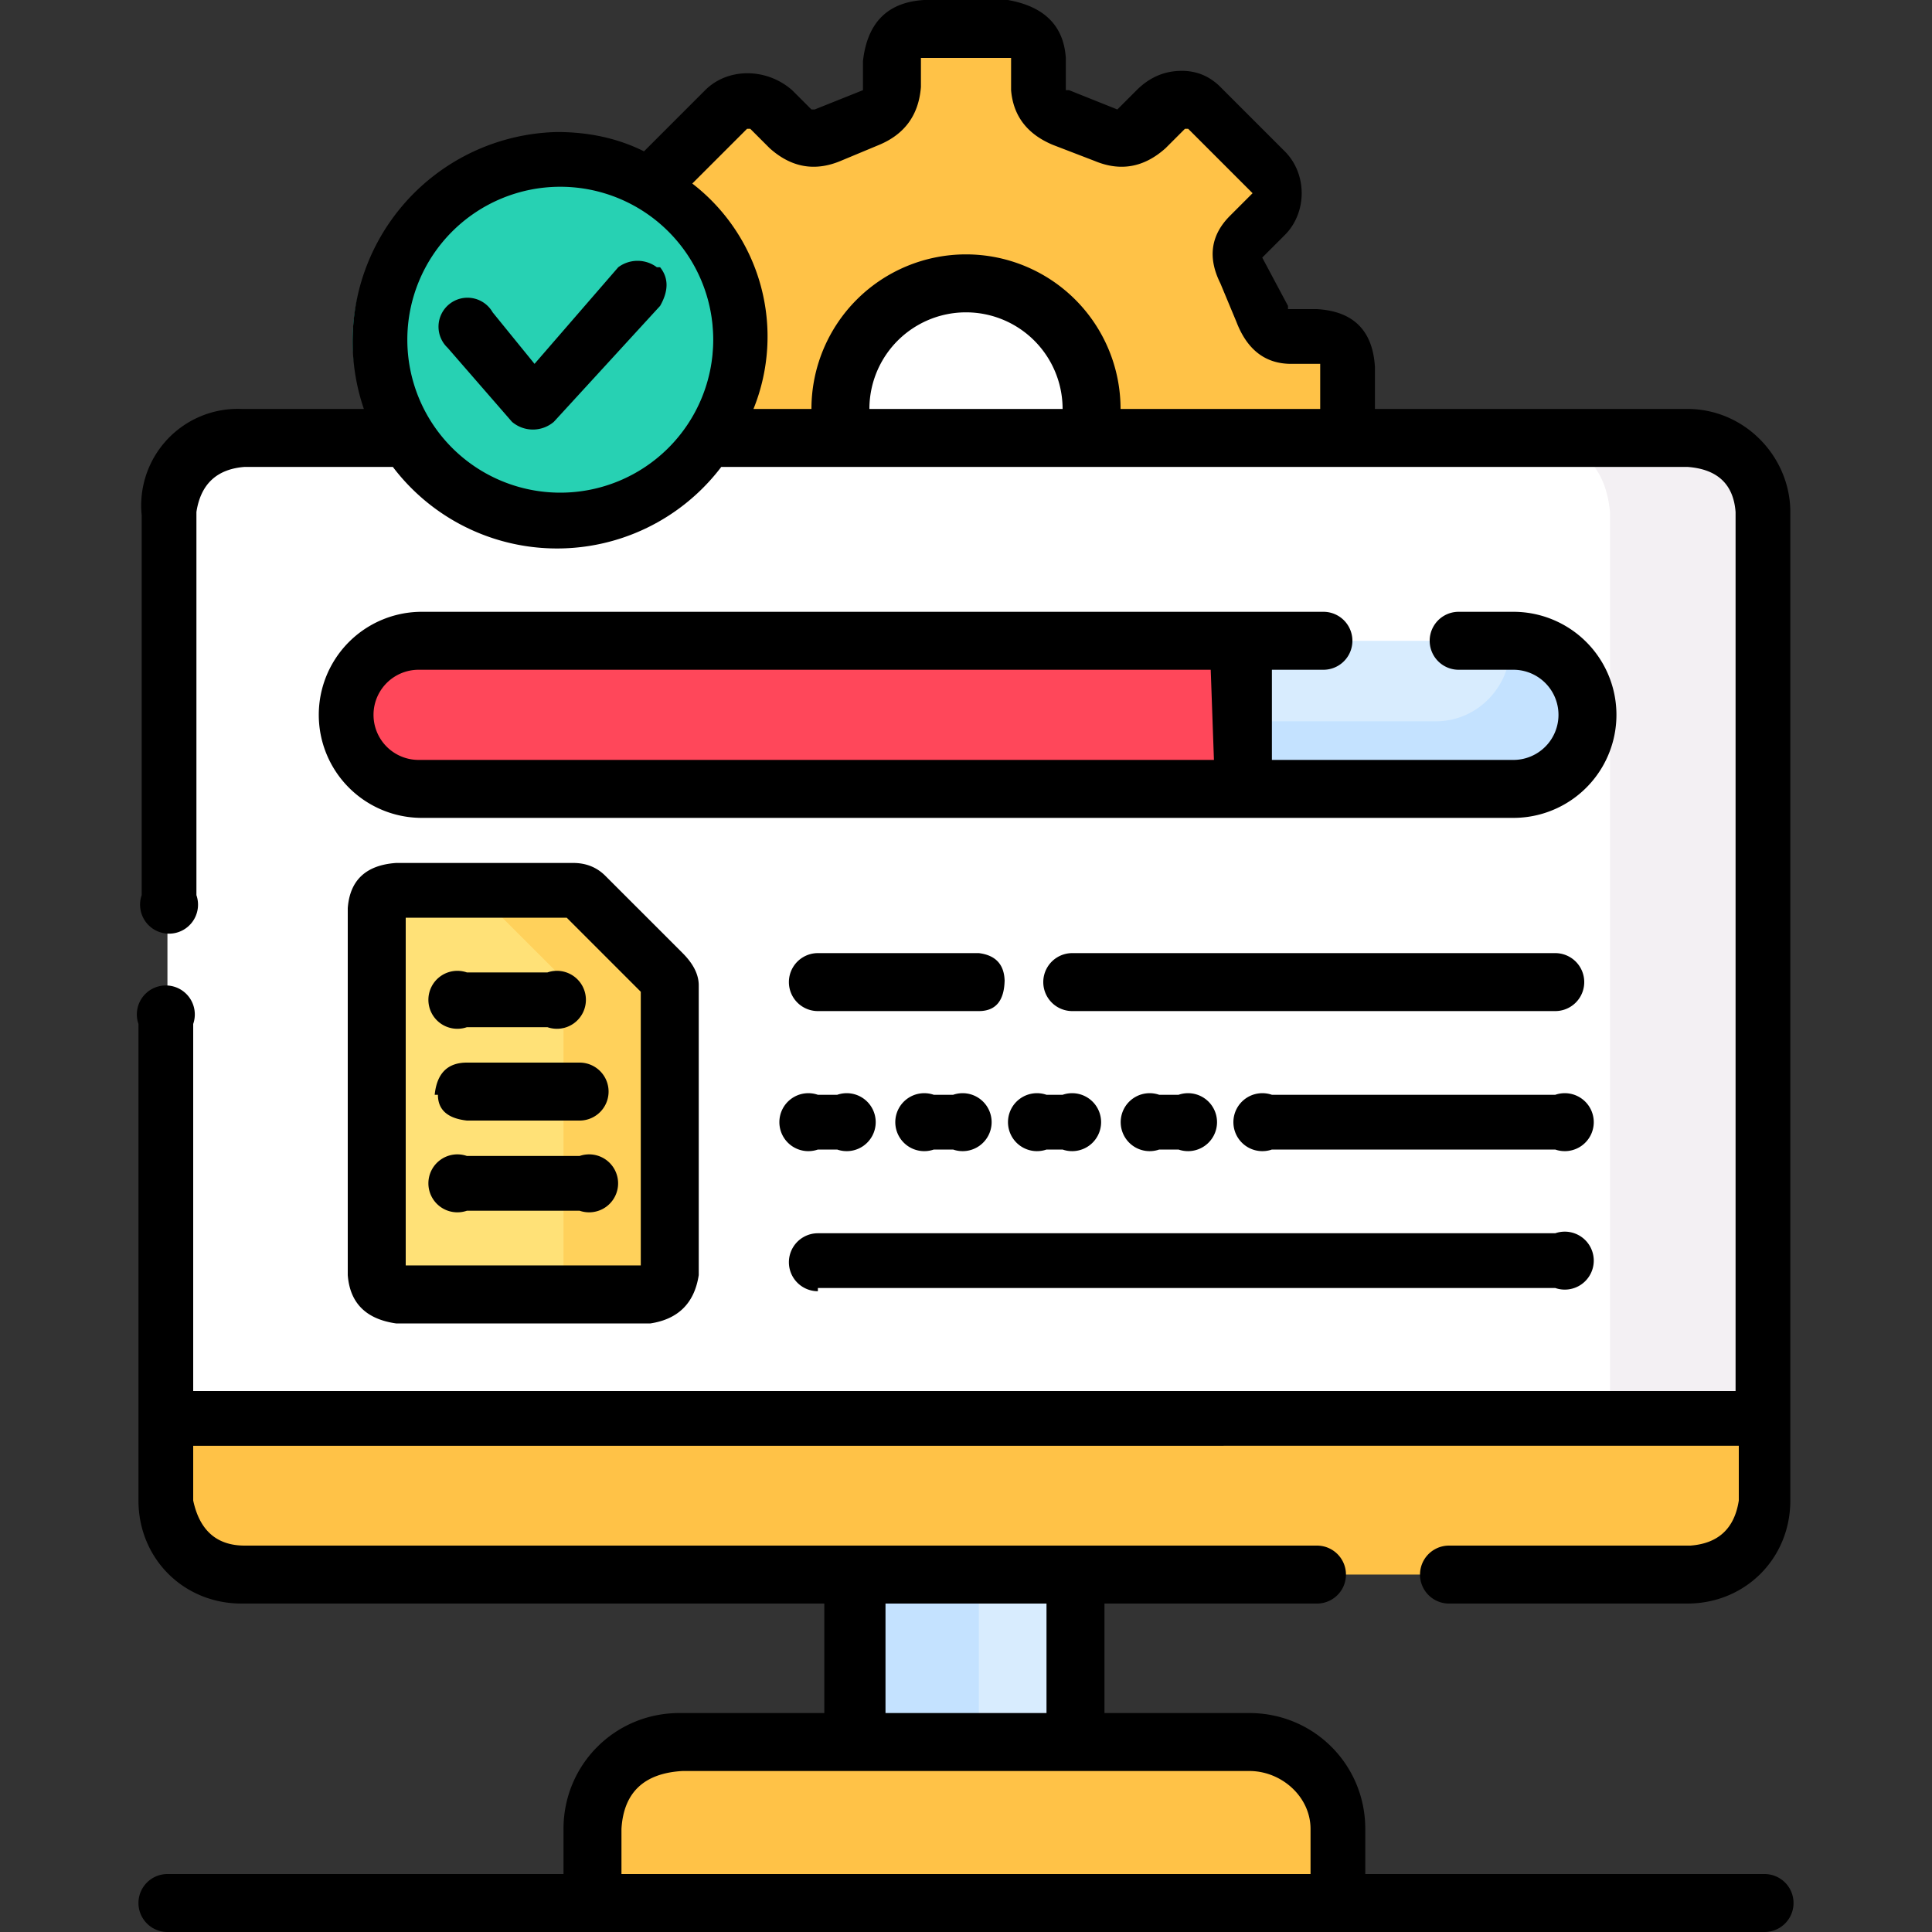
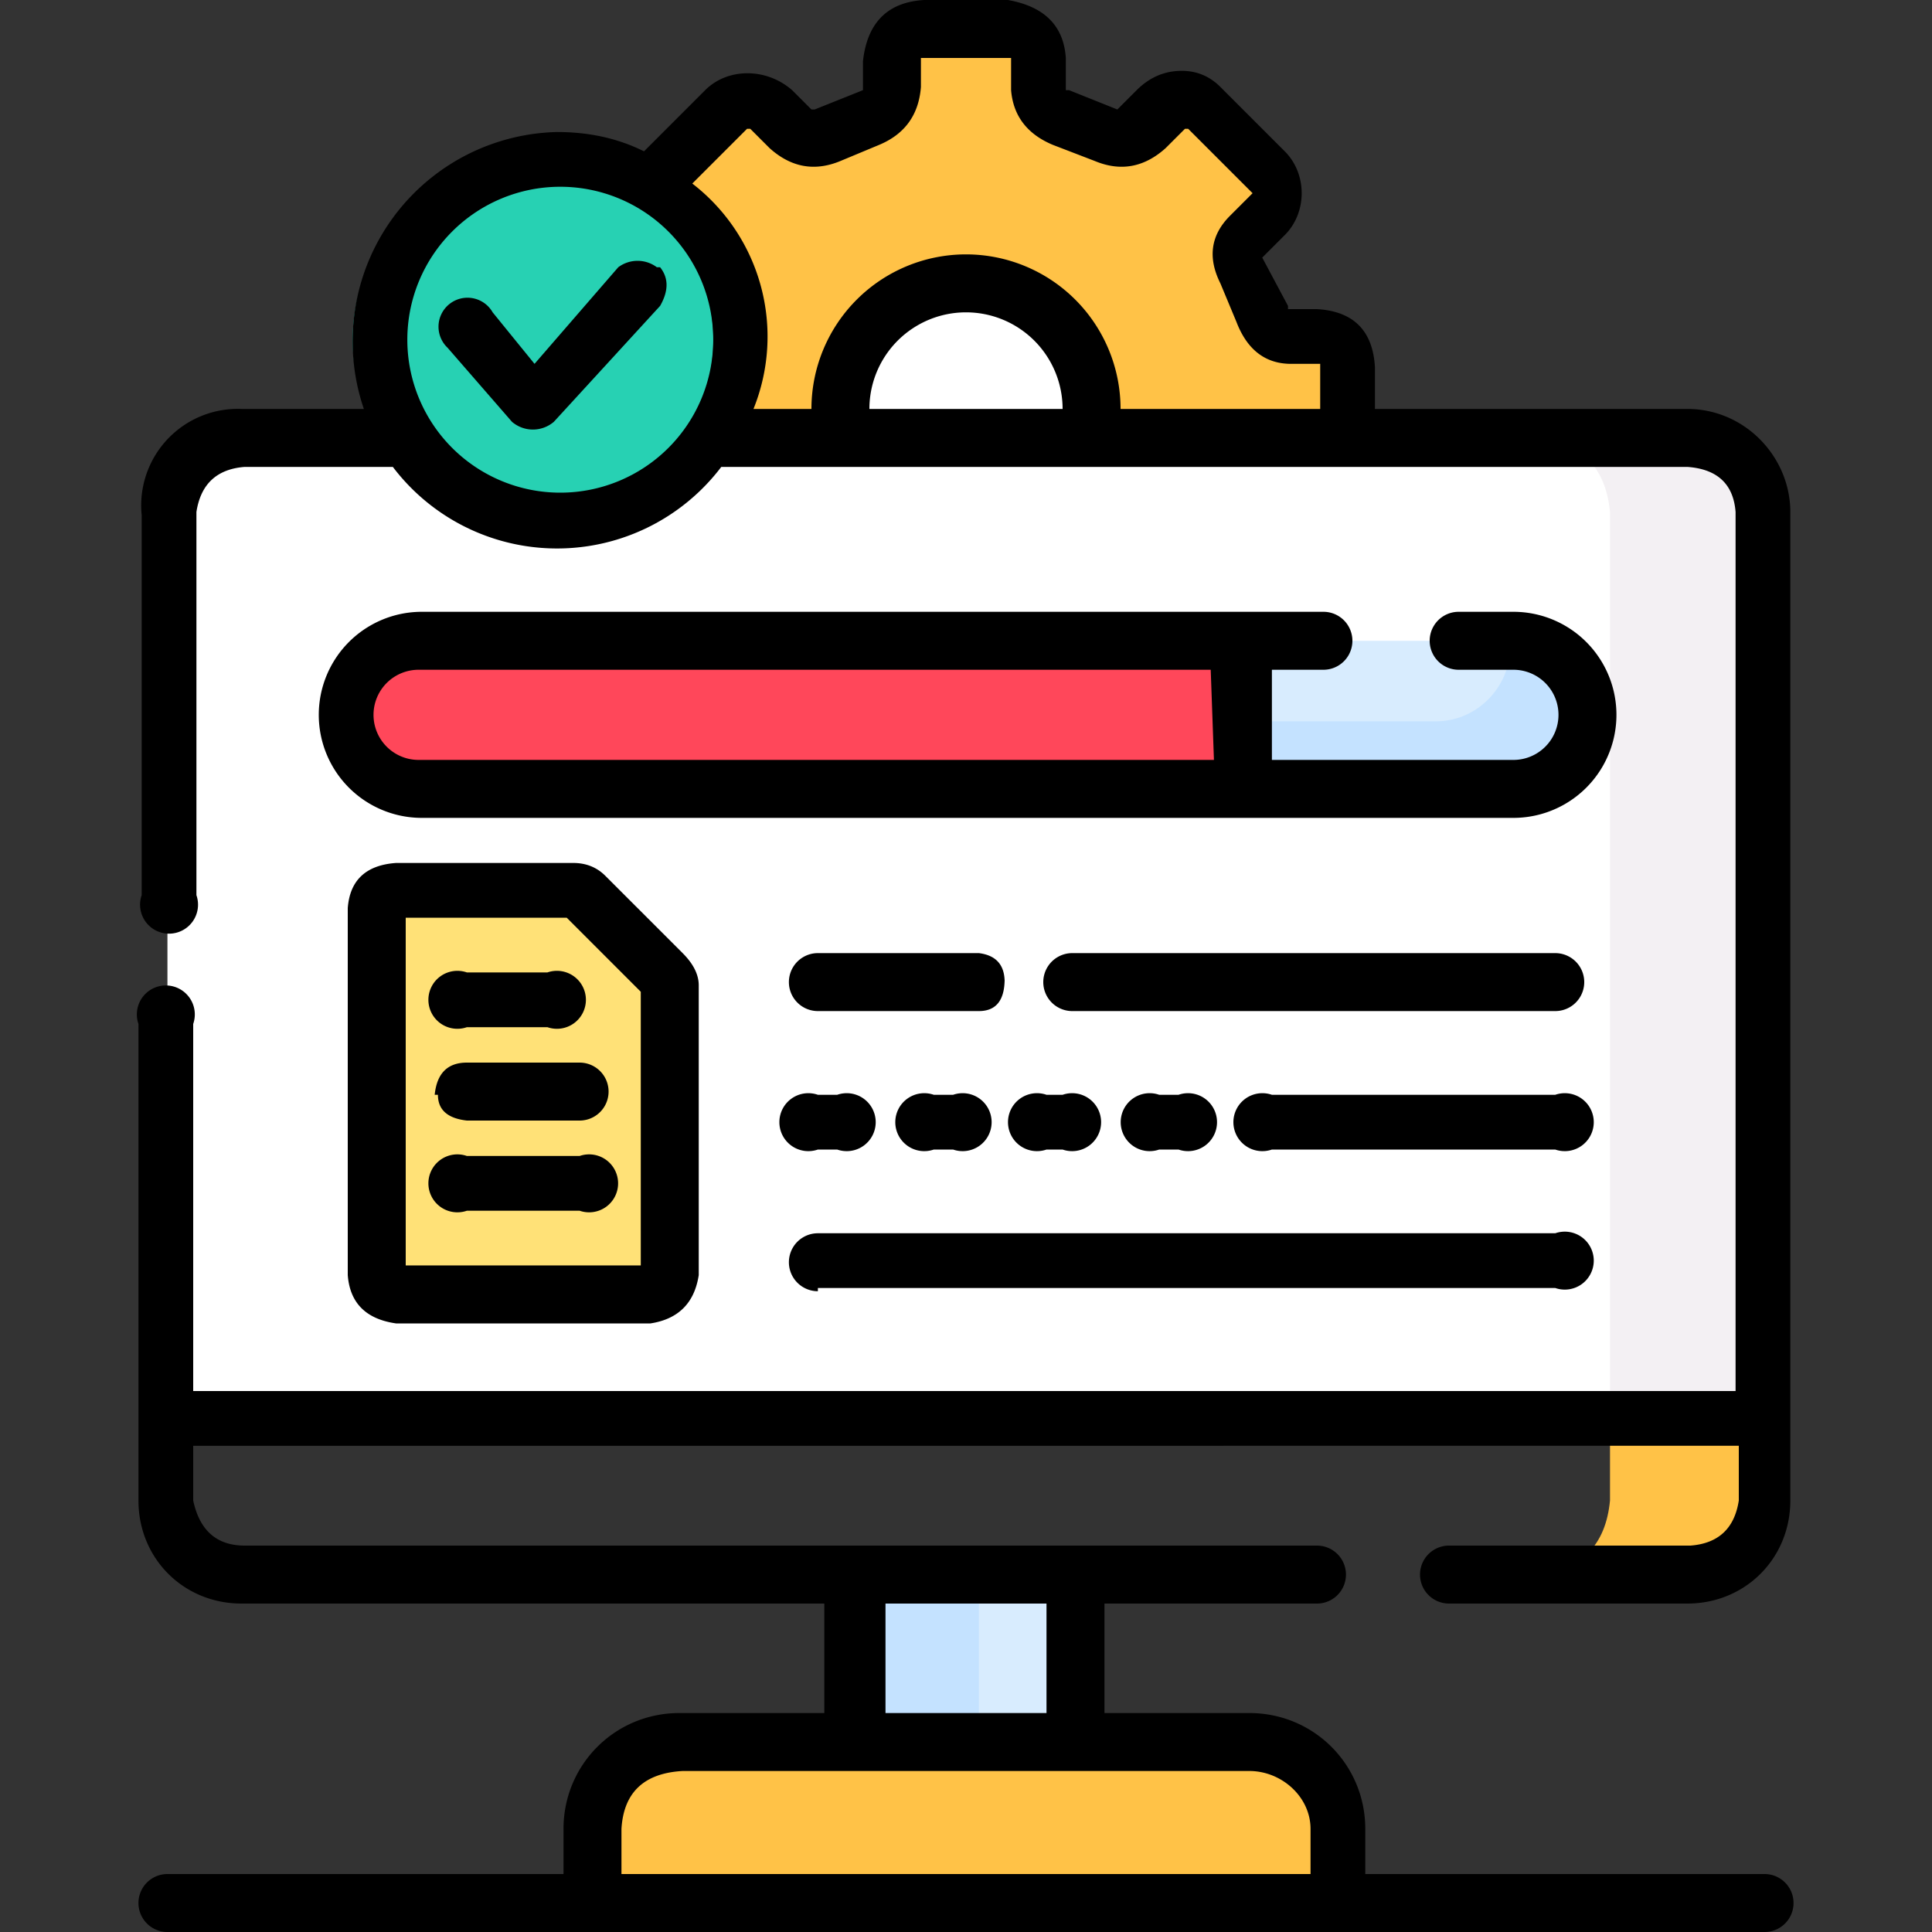
<svg xmlns="http://www.w3.org/2000/svg" width="60" height="60" fill="none" viewBox="0 0 60 60">
  <rect x="0" y="0" width="60" height="60" fill="#333333" stroke="none" />
  <path fill="#ffc247" d="M22.9 10.6q0 1.7-1 3.1h20v-2.3q-.1-.9-1-1H40a1 1 0 0 1-1-.7q0-.7-.5-1.3a1 1 0 0 1 .2-1.1l.6-.6q.6-.7 0-1.4l-1.9-1.9a1 1 0 0 0-1.3 0l-.7.6a1 1 0 0 1-1 .2L33 3.6a1 1 0 0 1-.7-.9V2q0-1-1-1h-2.6a1 1 0 0 0-1 1v.8q0 .6-.7 1l-1.3.5a1 1 0 0 1-1.1-.2l-.7-.6a1 1 0 0 0-1.3 0l-2 1.9-.2.6q2.4 1.6 2.5 4.7" />
  <path fill="#ffc247" d="M34.8 12.7v1h7v-2.3q0-.9-1-1H40a1 1 0 0 1-1-.7q0-.7-.5-1.3a1 1 0 0 1 .2-1.1l.6-.6q.6-.7 0-1.4l-1.9-1.9a1 1 0 0 0-1.3 0l-.7.6a1 1 0 0 1-1 .2L33 3.6a1 1 0 0 1-.7-.9V2q0-1-1-1h-2.6a1 1 0 0 0-1 1c4.2 1.8 7.1 6 7.1 10.8" />
  <path fill="#fff" d="M33.8 13.7a4 4 0 1 0-7.6 0z" />
  <path fill="#c4e2ff" d="M26.6 48.8h6.8v5.4h-6.8z" />
  <path fill="#d8ecfe" d="M30.4 48.8h3v5.4h-3z" />
-   <path fill="#ffc247" d="M5.2 44v2.6q.2 2.1 2.4 2.3h44.8c1.3 0 2.4-1 2.4-2.3v-2.7z" />
  <path fill="#ffc247" d="M50 44v2.6q-.2 2.1-2.3 2.3h4.7c1.3 0 2.4-1 2.4-2.3v-2.7zM41.6 59.1H18.4v-2.3c0-1.5 1.3-2.7 2.8-2.7h17.6c1.5 0 2.8 1.2 2.8 2.7z" />
  <path fill="#ffc247" d="M38.8 54H34c1.5 0 2.7 1.3 2.7 2.8v2.3h4.9v-2.3c0-1.5-1.3-2.7-2.8-2.7" />
  <path fill="#fff" d="M52.4 13.6H22a5.6 5.6 0 0 1-9.4 0h-5c-1.3 0-2.4 1-2.4 2.3v28.2h49.6V15.9q-.1-2.1-2.4-2.3" />
  <path fill="#f3f0f3" d="M52.4 13.6h-4.7q2.1.2 2.3 2.3v28.2h4.8V15.9q-.2-2.1-2.4-2.3" />
  <path fill="#d8ecfe" d="M46.9 24.5H13a2.3 2.3 0 1 1 0-4.6H47a2.3 2.3 0 0 1 0 4.6" />
  <path fill="#c4e2ff" d="M46.9 19.9v.2c0 1.2-1 2.3-2.3 2.3H10.8q.3 2 2.3 2.1H47a2.3 2.3 0 0 0 0-4.6" />
  <path fill="#ff475a" d="M13.1 19.9a2.3 2.3 0 1 0 0 4.6h25.5V20z" />
-   <path fill="#ff475a" d="M10.8 22.4q.3 2 2.3 2.1h25.5v-2.1z" />
  <path fill="#ffe177" d="M17.8 27.7h-5.5q-.5 0-.6.5v11.4q0 .5.6.6h7.9q.5 0 .6-.6v-9q0-.2-.2-.4l-2.4-2.4z" />
-   <path fill="#ffd15b" d="m20.6 30.2-2.4-2.4-.4-.1h-3.3l.4.1 2.4 2.4.2.4v9q0 .5-.6.6h3.3q.5 0 .6-.6v-9q0-.2-.2-.4" />
  <path fill="#27d1b3" d="M17.3 16.1a5.6 5.6 0 1 1 0-11.1 5.6 5.6 0 0 1 0 11.1" />
-   <path fill="#27d1b3" d="M17.3 5q-.9 0-1.8.3a5.6 5.6 0 0 1 0 10.5l1.8.3a5.6 5.6 0 0 0 0-11.1" />
  <path fill="#000" d="M52.4 12.7h-9.7v-1.3q-.1-1.7-1.8-1.8H40v-.1L39.2 8l.7-.7c.7-.7.7-1.9 0-2.6l-2-2q-.5-.5-1.2-.5-.8 0-1.4.6l-.6.6-1.5-.6h-.1v-1Q33 .3 31.3 0h-2.6q-1.7.1-1.9 1.9v.9l-1.5.6h-.1l-.6-.6c-.8-.7-2-.7-2.7 0L20 4.7q-1.2-.6-2.7-.6a6.5 6.5 0 0 0-6 8.6H7.5A3 3 0 0 0 4.4 16v11.8a.9.9 0 1 0 1.7 0V15.9q.2-1.3 1.5-1.4h4.6a6.4 6.4 0 0 0 10.2 0h30q1.4.1 1.5 1.4v27.3H6V31.8a.9.9 0 1 0-1.7 0v14.8c0 1.8 1.4 3.2 3.2 3.2h18.1v3.4h-4.5c-2 0-3.6 1.6-3.6 3.6v1.4H5.2a.9.9 0 1 0 0 1.8h49.6a.9.9 0 1 0 0-1.8H42.4v-1.4c0-2-1.6-3.6-3.6-3.6h-4.5v-3.4h6.6a.9.9 0 1 0 0-1.8H7.6Q6.3 48 6 46.6v-1.7H54v1.7q-.2 1.3-1.5 1.4H45a.9.9 0 1 0 0 1.8h7.4c1.8 0 3.2-1.4 3.2-3.2V15.9c0-1.7-1.4-3.2-3.2-3.2m-35 2.6a4.7 4.7 0 1 1 0-9.5 4.7 4.7 0 0 1 0 9.5m9.6-2.6a3 3 0 0 1 6 0zm14 0h-6.2a4.8 4.8 0 0 0-9.6 0h-1.8a6 6 0 0 0-1.9-7L23.2 4h.1l.6.6q1 .9 2.2.4l1.2-.5q1.2-.5 1.3-1.8v-.9h2.8v1q.1 1.2 1.3 1.7L34 5q1.2.5 2.2-.4l.6-.6h.1l2 2-.7.7q-.9.9-.3 2.1l.5 1.2q.5 1.3 1.7 1.3h.9v1.4M38.8 55c1 0 1.9.8 1.9 1.8v1.4H19.3v-1.4q.1-1.7 1.9-1.8zm-11.3-5.2h5v3.4h-5z" />
  <path fill="#000" d="M41.1 20.8a.9.9 0 1 0 0-1.8h-28a3.2 3.2 0 0 0 0 6.4H47a3.2 3.2 0 0 0 0-6.4h-1.7a.9.9 0 1 0 0 1.8H47a1.4 1.4 0 0 1 0 2.8h-7.5v-2.8zm-3.4 2.8H13a1.4 1.4 0 0 1 0-2.8h24.6zM31.2 30.5q0-.8-.8-.9h-5a.9.9 0 1 0 0 1.8h5q.8 0 .8-1M36.6 35.7a.9.9 0 1 0 0-1.7H36a.9.9 0 1 0 0 1.7zM33 35.7a.9.9 0 1 0 0-1.7h-.5a.9.9 0 1 0 0 1.7zM29.5 34H29a.9.9 0 1 0 0 1.7h.6a.9.9 0 1 0 0-1.7M25.4 35.7h.6a.9.9 0 1 0 0-1.7h-.6a.9.9 0 1 0 0 1.7M25.4 40h22.9a.9.9 0 1 0 0-1.7H25.4a.9.9 0 1 0 0 1.8M17.8 26.8h-5.5q-1.4.1-1.5 1.4v11.4q.1 1.3 1.5 1.5h7.9q1.3-.2 1.5-1.5v-9q0-.5-.5-1l-2.4-2.4q-.4-.4-1-.4m2.1 12.5h-7.3V28.5h5l2.3 2.3z" />
  <path fill="#000" d="M17 30.2h-2.5a.9.9 0 1 0 0 1.7H17a.9.9 0 1 0 0-1.7M13.6 34q0 .7.9.8H18a.9.9 0 1 0 0-1.8h-3.5q-.9 0-1 1M18 35.9h-3.5a.9.9 0 1 0 0 1.7H18a.9.9 0 1 0 0-1.7M48.3 29.6h-15a.9.9 0 1 0 0 1.8h15a.9.9 0 1 0 0-1.8M48.3 34h-8.8a.9.9 0 1 0 0 1.7h8.8a.9.9 0 1 0 0-1.7M20.4 8.3a1 1 0 0 0-1.2 0l-2.6 3-1.3-1.6a.9.9 0 1 0-1.4 1.1l2 2.3a1 1 0 0 0 1.3 0l3.3-3.6q.4-.7 0-1.2" />
</svg>